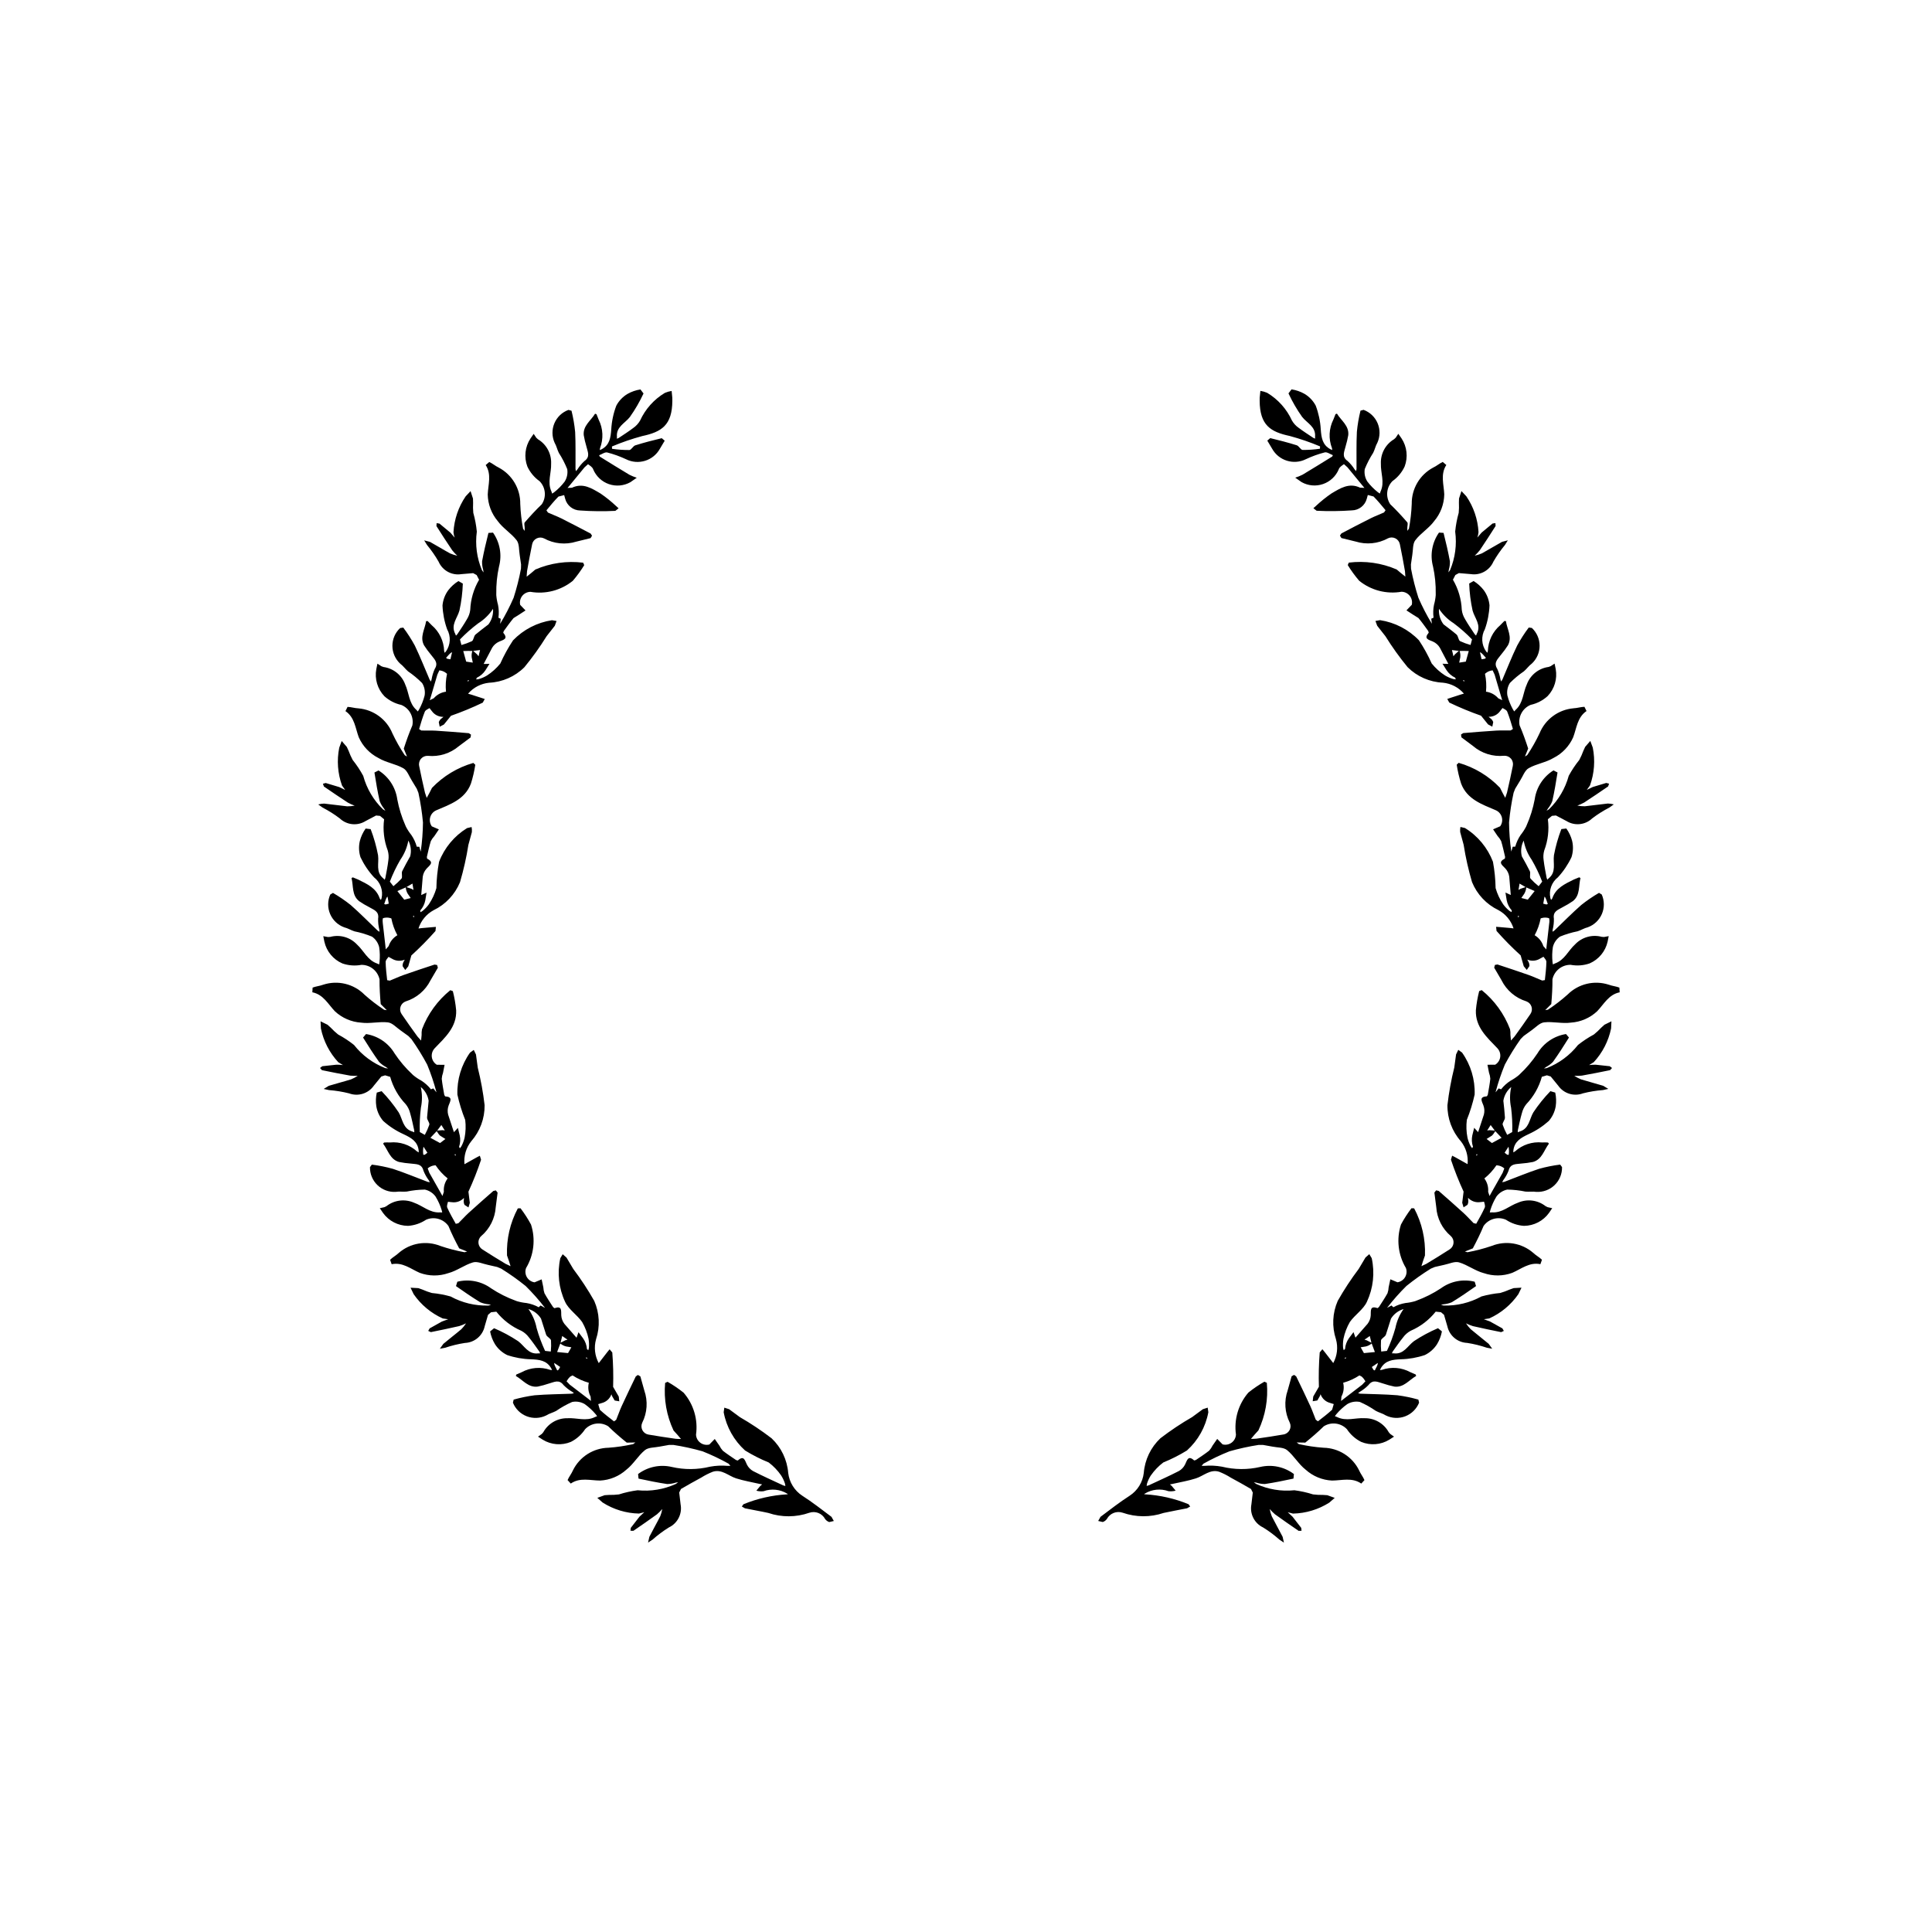
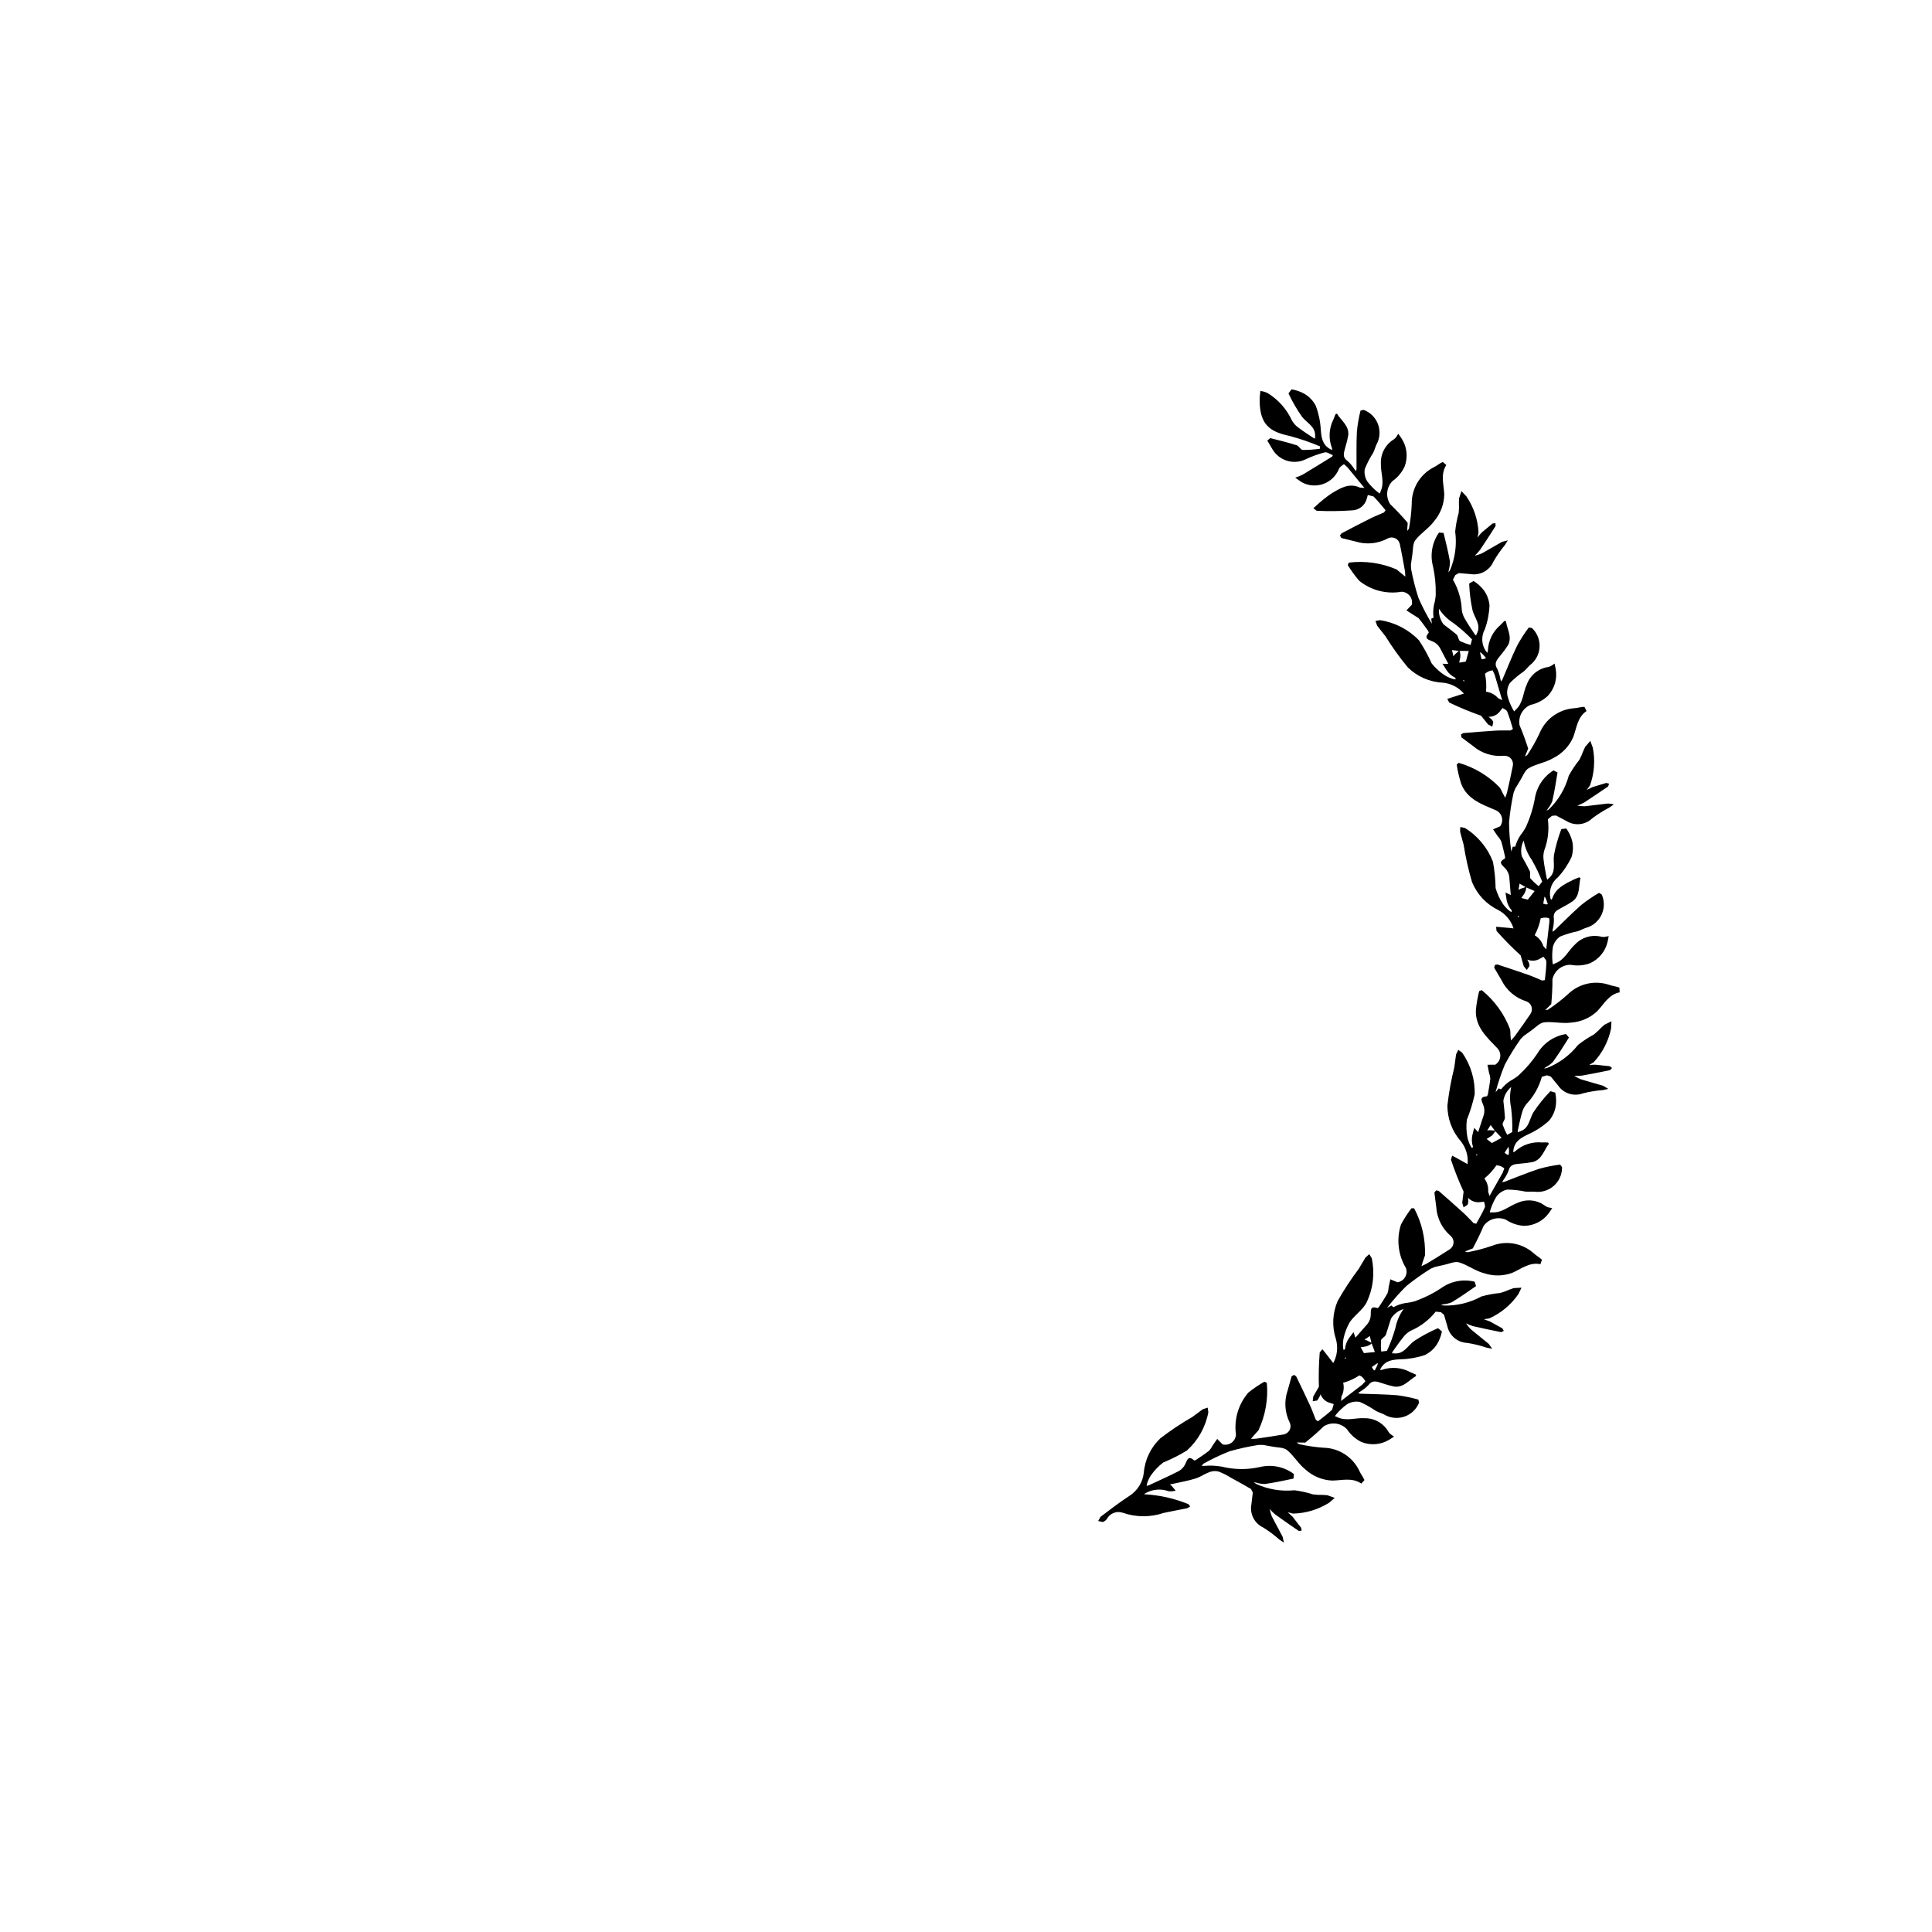
<svg xmlns="http://www.w3.org/2000/svg" fill="#000000" width="800px" height="800px" version="1.1" viewBox="144 144 512 512">
  <g>
    <path d="m449.01 534.98c0.906-1.305 2.016-2.457 3.281-3.414 2.172-0.883 4.266-1.945 6.262-3.172 2.949-2.664 4.945-6.227 5.672-10.137l-0.172-1.219-1.281 0.418-2.832 2.082c-2.926 1.688-5.738 3.562-8.418 5.617-2.559 2.414-4.129 5.691-4.41 9.199-0.289 2.465-1.66 4.676-3.742 6.031-2.672 1.715-5.176 3.684-7.719 5.586l-0.621 1.102 1.211 0.281h-0.004c0.449-0.148 0.84-0.438 1.109-0.824 0.805-1.492 2.57-2.188 4.18-1.641 3.512 1.227 7.332 1.246 10.859 0.051 2.055-0.457 4.141-0.805 6.203-1.23l0.824-0.473-0.438-0.605h-0.004c-3.664-1.508-7.551-2.391-11.508-2.621l-0.266-0.039 0.18-0.141c1.887-1.16 4.199-1.398 6.281-0.652 0.637 0.078 1.285 0.031 1.902-0.145l-1.051-1.258-0.477-0.387 0.668-0.129c2.082-0.477 4.207-0.82 6.234-1.477 2.043-0.656 3.769-2.5 6.156-1.754h-0.004c1.09 0.426 2.137 0.957 3.125 1.586 1.785 0.973 3.57 1.953 5.32 2.988l0.473 0.941-0.367 3.125v-0.004c-0.484 2.512 0.793 5.035 3.102 6.129 1.535 0.949 2.981 2.027 4.324 3.227l1.195 0.789-0.352-1.551c-0.93-1.832-1.957-3.609-2.879-5.441h0.004c-0.246-0.621-0.426-1.262-0.547-1.914 0.434 0.508 0.906 0.98 1.414 1.41 2.062 1.492 4.156 2.945 6.258 4.379l0.77-0.023-0.086-0.766-2.301-2.961-1.277-1.188 1.398 0.363c3.414-0.074 6.742-1.082 9.625-2.914l1.43-1.25-1.953-0.707-1.152-0.078c-0.883 0.02-1.766-0.027-2.641-0.137-1.609-0.512-3.262-0.879-4.938-1.098-3.477 0.355-6.988-0.23-10.168-1.688l-0.586-0.453 0.66 0.125h0.004c0.727 0.234 1.488 0.359 2.254 0.363 2.547-0.379 5.07-0.895 7.586-1.438l0.121-1.211v0.004c-2.551-1.918-5.82-2.606-8.93-1.879-3.344 0.766-6.82 0.742-10.152-0.074-1.531-0.281-3.098-0.352-4.648-0.215h-0.73l0.465-0.566c2.227-1.246 4.535-2.348 6.91-3.289 2.547-0.727 5.137-1.293 7.758-1.699l1.145 0.008 2.488 0.445c1.32 0.27 2.961 0.172 3.887 0.934 1.828 1.496 3.055 3.738 4.914 5.176 1.922 1.738 4.391 2.758 6.981 2.887 2.582-0.012 5.312-0.898 7.758 0.797l0.844-0.918c-0.379-0.895-1.027-1.672-1.41-2.562v-0.004c-1.766-3.613-5.41-5.938-9.434-6.012-2.203-0.16-4.387-0.48-6.539-0.965l-0.574-0.438 0.801 0.02 1.473 0.023c1.699-1.379 3.367-2.805 4.93-4.34v0.004c1.965-1.223 4.516-0.895 6.109 0.785 0.941 1.43 2.242 2.586 3.773 3.359 2.438 1.008 5.211 0.793 7.465-0.586l1.246-0.805-1.02-0.723-0.387-0.457-0.004-0.004c-1.277-2.312-3.723-3.734-6.363-3.699-2.445-0.168-4.938 0.898-7.344-0.324l-0.559-0.215 0.391-0.523c0.852-1.012 1.828-1.91 2.906-2.68 1-0.59 2.184-0.793 3.324-0.57 1.484 0.652 2.902 1.445 4.234 2.371 0.848 0.461 1.832 0.684 2.637 1.199 1.609 0.793 3.477 0.879 5.152 0.238 1.676-0.641 3.008-1.953 3.676-3.617l-0.195-0.816 0.004 0.004c-1.824-0.516-3.68-0.902-5.559-1.148-3.273-0.27-6.566-0.289-9.852-0.418l-0.566-0.125 0.453-0.367c0.84-0.492 1.613-1.094 2.293-1.789 1.211-1.625 2.531-0.77 3.856-0.422h0.004c0.98 0.336 1.984 0.609 3 0.82 2.496 0.32 3.906-1.758 5.781-2.812l-0.113-0.387-1.41-0.613c-2.324-1.266-5.074-1.492-7.57-0.617l-0.504 0.051 0.219-0.461c1.211-2.117 3.164-2.316 5.359-2.402h0.004c2.156-0.051 4.293-0.43 6.336-1.125 1.312-0.648 2.426-1.637 3.215-2.871 0.629-1.039 1.07-2.188 1.293-3.387l-1.039-0.848v-0.004c-2.215 0.945-4.34 2.086-6.348 3.414-1.715 1.262-2.703 3.582-5.371 3.254l-0.496-0.008 0.211-0.469c0.926-1.285 1.809-2.602 2.812-3.82l-0.004-0.004c0.527-0.703 1.203-1.281 1.98-1.695 2.586-1.117 4.859-2.856 6.609-5.059l1.395 0.152 0.805 0.684 0.879 3.016h0.004c0.531 2.504 2.691 4.328 5.25 4.434 1.777 0.273 3.527 0.703 5.231 1.285l1.41 0.258-0.93-1.293c-1.57-1.32-3.211-2.559-4.773-3.887v0.004c-0.465-0.477-0.883-0.996-1.25-1.555 0.598 0.297 1.215 0.547 1.852 0.746 2.481 0.57 4.973 1.09 7.473 1.59l0.707-0.324-0.379-0.668-3.277-1.828-1.641-0.602 1.43-0.211h0.004c3.109-1.402 5.781-3.629 7.719-6.438l0.828-1.715-2.074 0.117-1.082 0.387c-0.809 0.363-1.641 0.664-2.488 0.906-1.684 0.156-3.348 0.465-4.973 0.918-3.066 1.68-6.523 2.512-10.02 2.41l-0.715-0.188 0.656-0.141c0.762-0.066 1.512-0.25 2.219-0.543 2.195-1.344 4.32-2.801 6.426-4.285l-0.359-1.16h-0.004c-3.098-0.77-6.375-0.129-8.953 1.754-2.031 1.344-4.211 2.441-6.5 3.277l-0.316 0.121c-0.836 0.246-1.691 0.414-2.559 0.496-1.133 0.188-2.227 0.57-3.231 1.121l-0.488-0.469-1.141 0.617 0.031-0.066c1.562-2.019 3.258-3.93 5.074-5.723 2.062-1.664 4.227-3.199 6.477-4.594l1.055-0.438 2.465-0.562c1.32-0.266 2.793-0.996 3.945-0.656 2.266 0.664 4.269 2.246 6.543 2.848v-0.004c2.453 0.848 5.121 0.824 7.559-0.07 2.375-1.02 4.543-2.898 7.457-2.293l0.418-1.176c-0.695-0.676-1.598-1.141-2.297-1.812h-0.004c-3.039-2.637-7.297-3.352-11.027-1.852-2.094 0.715-4.231 1.273-6.406 1.668l-0.691-0.18 0.742-0.297 1.359-0.547c1.027-1.93 2.004-3.898 2.844-5.918v-0.004c1.332-1.891 3.812-2.586 5.934-1.66 1.426 0.949 3.078 1.508 4.785 1.621 2.641-0.023 5.109-1.309 6.644-3.453l0.832-1.23-1.219-0.27-0.535-0.266c-2.078-1.629-4.887-1.984-7.305-0.922-2.316 0.801-4.199 2.754-6.891 2.566l-0.594 0.02 0.152-0.633c0.391-1.266 0.938-2.477 1.629-3.602 0.695-0.934 1.703-1.582 2.84-1.824 1.621 0.023 3.234 0.199 4.82 0.531 0.961 0.094 1.953-0.082 2.894 0.078l0.004-0.004c1.789 0.102 3.543-0.547 4.836-1.793 1.293-1.242 2.008-2.973 1.973-4.766l-0.496-0.676 0.004 0.004c-1.879 0.234-3.738 0.609-5.562 1.113-3.125 1.027-6.156 2.297-9.23 3.457l-0.578 0.102 0.273-0.516c0.586-0.777 1.062-1.629 1.418-2.535 0.48-1.965 2.031-1.695 3.387-1.895 1.035-0.074 2.066-0.215 3.082-0.418 2.426-0.68 2.91-3.144 4.227-4.848l-0.254-0.309h-0.004c-0.512-0.035-1.027-0.039-1.539-0.012-2.633-0.262-5.254 0.609-7.207 2.387l-0.441 0.242 0.023-0.512c0.285-2.418 2.016-3.367 4-4.305h-0.004c1.965-0.887 3.781-2.07 5.391-3.508 0.957-1.105 1.59-2.453 1.836-3.894 0.176-1.207 0.133-2.438-0.129-3.629l-1.281-0.375c-1.672 1.73-3.184 3.613-4.519 5.617-1.086 1.828-1.09 4.352-3.676 5.09l-0.457 0.188 0.016-0.512c0.352-1.543 0.648-3.102 1.098-4.613v0.004c0.211-0.855 0.605-1.652 1.16-2.336 1.945-2.039 3.359-4.523 4.109-7.238l1.344-0.402 1.008 0.312 1.988 2.434c1.469 2.098 4.168 2.934 6.562 2.031 1.746-0.441 3.523-0.73 5.32-0.867l1.398-0.309-1.363-0.824c-1.961-0.605-3.953-1.102-5.914-1.715-0.613-0.254-1.199-0.57-1.754-0.941 0.664 0.043 1.332 0.031 1.996-0.035 2.508-0.441 5.008-0.938 7.5-1.453l0.52-0.57-0.605-0.469-3.727-0.402c-0.582-0.008-1.164 0.023-1.742 0.094l1.223-0.758c2.32-2.508 3.91-5.602 4.598-8.945l0.094-1.895-1.863 0.914-0.848 0.777c-0.602 0.645-1.246 1.246-1.934 1.801-1.488 0.801-2.898 1.73-4.219 2.781-2.168 2.746-5.027 4.863-8.285 6.133l-0.734 0.102 0.551-0.387v-0.004c0.676-0.355 1.293-0.816 1.832-1.363 1.496-2.094 2.887-4.266 4.242-6.449l-0.785-0.926c-3.148 0.5-5.918 2.371-7.555 5.109-1.348 2.031-2.926 3.894-4.707 5.555l-0.246 0.234h0.004c-0.672 0.555-1.398 1.043-2.164 1.457-0.969 0.613-1.824 1.391-2.535 2.293l-0.637-0.242-0.805 1.02v-0.078c0.652-2.469 1.469-4.891 2.441-7.254 1.25-2.336 2.641-4.59 4.172-6.75l0.801-0.816 2.051-1.48c1.109-0.762 2.184-2.004 3.375-2.144 2.344-0.273 4.809 0.402 7.137 0.066 2.586-0.172 5.035-1.238 6.926-3.008 1.789-1.863 3.051-4.441 5.969-5.019l-0.078-1.25c-0.906-0.352-1.914-0.426-2.82-0.77h-0.004c-3.828-1.242-8.027-0.238-10.883 2.598-1.641 1.473-3.394 2.82-5.238 4.031l-0.707 0.105 0.562-0.559 1.043-1.039c0.191-2.18 0.324-4.371 0.309-6.559v-0.004c0.488-2.262 2.504-3.867 4.816-3.84 1.684 0.316 3.418 0.188 5.039-0.375 2.422-1.051 4.191-3.199 4.769-5.773l0.285-1.453-1.227 0.227-0.598-0.039c-2.551-0.688-5.273 0.082-7.09 2.004-1.82 1.641-2.789 4.176-5.34 5.051l-0.539 0.25-0.102-0.641c-0.133-1.32-0.102-2.648 0.098-3.957 0.27-1.129 0.945-2.117 1.902-2.781 1.5-0.613 3.055-1.082 4.644-1.398 0.918-0.285 1.766-0.84 2.695-1.059 1.688-0.605 3.047-1.891 3.75-3.539 0.703-1.648 0.688-3.519-0.043-5.156l-0.719-0.43c-1.637 0.953-3.203 2.019-4.684 3.199-2.469 2.16-4.773 4.516-7.152 6.789l-0.488 0.316 0.051-0.582c0.234-0.945 0.34-1.918 0.312-2.891-0.324-2 1.211-2.352 2.383-3.066h-0.004c0.926-0.473 1.816-1.004 2.672-1.59 1.969-1.574 1.453-4.031 2-6.109l-0.355-0.184-1.426 0.59c-2.34 1.168-4.777 2.227-5.703 5.012l-0.309 0.395-0.184-0.484c-0.449-2.07 0.332-4.219 2-5.523 1.461-1.586 2.672-3.383 3.594-5.332 0.449-1.391 0.508-2.879 0.172-4.305-0.305-1.18-0.828-2.293-1.535-3.289l-1.324 0.152c-0.863 2.25-1.523 4.57-1.965 6.938-0.285 2.106 0.695 4.434-1.398 6.121l-0.352 0.355-0.188-0.477c-0.277-1.559-0.613-3.109-0.789-4.676-0.141-0.871-0.086-1.758 0.16-2.606 0.996-2.633 1.324-5.473 0.957-8.266l1.082-0.895 1.051-0.102 2.777 1.465v-0.004c2.168 1.363 4.984 1.078 6.84-0.688 1.434-1.09 2.961-2.051 4.562-2.875l1.164-0.832c-0.512-0.141-1.043-0.219-1.574-0.23-2.043 0.203-4.07 0.527-6.113 0.73-0.664 0.004-1.328-0.059-1.98-0.184 0.629-0.223 1.238-0.492 1.82-0.812 2.137-1.387 4.242-2.82 6.34-4.266l0.254-0.727-0.746-0.195-3.594 1.082-1.566 0.766 0.844-1.176c1.156-3.215 1.414-6.68 0.742-10.031l-0.656-1.777-1.359 1.57-0.477 1.043c-0.301 0.832-0.664 1.641-1.078 2.422-1.059 1.316-1.996 2.723-2.801 4.207-0.922 3.375-2.731 6.441-5.238 8.879l-0.633 0.383 0.355-0.574v0.004c0.484-0.598 0.875-1.262 1.156-1.977 0.562-2.512 0.992-5.055 1.391-7.598l-1.082-0.547c-2.711 1.691-4.527 4.496-4.965 7.66-0.449 2.394-1.176 4.727-2.164 6.953l-0.133 0.305c-0.402 0.77-0.879 1.504-1.426 2.184-0.648 0.945-1.137 1.992-1.438 3.102l-0.676 0.023-0.352 1.254-0.031-0.07c-0.363-2.527-0.559-5.074-0.582-7.629 0.234-2.637 0.637-5.258 1.203-7.848l0.414-1.066 1.309-2.16c0.73-1.137 1.227-2.699 2.269-3.293 2.051-1.168 4.586-1.504 6.594-2.719l0.008-0.004c2.312-1.168 4.148-3.102 5.199-5.473 0.918-2.418 1.074-5.277 3.535-6.953l-0.555-1.121c-0.969 0.031-1.93 0.355-2.898 0.391v0.004c-4.008 0.352-7.481 2.914-9 6.637-0.938 1.996-2.027 3.922-3.254 5.758l-0.613 0.375 0.301-0.738 0.555-1.367c-0.676-2.082-1.41-4.152-2.277-6.16v0.004c-0.434-2.273 0.793-4.539 2.934-5.418 1.672-0.367 3.223-1.168 4.492-2.32 1.82-1.906 2.617-4.57 2.148-7.168l-0.301-1.449-1.043 0.688-0.562 0.203h-0.004c-2.617 0.359-4.824 2.133-5.742 4.609-1.035 2.215-0.938 4.938-2.945 6.734l-0.402 0.441-0.352-0.559c-0.637-1.16-1.129-2.394-1.457-3.676-0.188-1.148 0.051-2.324 0.668-3.305 1.141-1.152 2.391-2.188 3.727-3.102 0.734-0.621 1.297-1.461 2.07-2.027v0.004c1.316-1.219 2.07-2.93 2.074-4.723 0.008-1.793-0.738-3.508-2.047-4.734l-0.828-0.109c-1.137 1.516-2.16 3.109-3.066 4.773-1.43 2.953-2.633 6.019-3.93 9.039l-0.328 0.488-0.18-0.555v-0.004c-0.152-0.965-0.434-1.898-0.84-2.785-1.078-1.715 0.195-2.641 0.992-3.754h0.004c0.664-0.793 1.281-1.629 1.84-2.504 1.195-2.215-0.238-4.277-0.547-6.406l-0.402-0.031-1.082 1.098h0.004c-2.019 1.711-3.215 4.195-3.297 6.84l-0.129 0.488-0.355-0.371v-0.004c-1.223-1.734-1.344-4.012-0.312-5.867 0.727-2.027 1.141-4.156 1.227-6.312-0.129-1.457-0.656-2.852-1.52-4.031-0.746-0.965-1.66-1.789-2.699-2.43l-1.164 0.664c0.082 2.41 0.383 4.805 0.898 7.156 0.559 2.051 2.371 3.809 1.102 6.184l-0.184 0.461-0.359-0.367c-0.863-1.324-1.777-2.621-2.555-3.996l0.004-0.004c-0.469-0.746-0.766-1.586-0.871-2.461-0.113-2.812-0.918-5.555-2.344-7.984l0.648-1.246 0.926-0.504 3.129 0.266v-0.004c2.523 0.406 5.004-0.953 6.023-3.301 0.895-1.562 1.922-3.043 3.074-4.426l0.75-1.219-1.539 0.402c-1.797 0.988-3.543 2.074-5.34 3.059v-0.004c-0.609 0.266-1.246 0.469-1.895 0.605 0.488-0.449 0.945-0.934 1.359-1.457 1.426-2.109 2.805-4.25 4.172-6.402l-0.051-0.77-0.762 0.113-2.887 2.398-1.141 1.316c0.16-0.457 0.27-0.93 0.316-1.414-0.188-3.406-1.309-6.699-3.231-9.52l-1.297-1.383-0.641 1.977-0.031 1.148 0.004-0.004c0.043 0.883 0.027 1.766-0.055 2.644-0.457 1.625-0.77 3.285-0.934 4.965 0.469 3.469 0 6.996-1.355 10.219l-0.434 0.598 0.102-0.668v0.004c0.215-0.734 0.312-1.5 0.293-2.262-0.465-2.531-1.059-5.039-1.688-7.535l-1.211-0.078 0.004-0.004c-1.836 2.613-2.414 5.902-1.586 8.984 0.523 2.379 0.766 4.809 0.719 7.242v0.344c-0.066 0.867-0.219 1.727-0.457 2.562-0.23 1.125-0.27 2.277-0.117 3.414l-0.613 0.285 0.164 1.293-0.055-0.051c-1.32-2.184-2.492-4.453-3.512-6.797-0.809-2.519-1.461-5.09-1.953-7.691l-0.031-1.145 0.363-2.5c0.227-1.328 0.074-2.965 0.805-3.918 1.434-1.875 3.633-3.176 5.012-5.082 1.672-1.98 2.613-4.481 2.656-7.07-0.102-2.582-1.07-5.281 0.543-7.781l-0.945-0.812c-0.879 0.402-1.637 1.082-2.519 1.492h-0.004c-3.551 1.887-5.75 5.602-5.695 9.625-0.086 2.203-0.332 4.398-0.742 6.566l-0.418 0.586-0.008-0.801c0-0.504 0.223-1.188-0.023-1.473-1.434-1.652-2.918-3.273-4.5-4.781-1.289-1.926-1.043-4.488 0.582-6.133 1.398-0.988 2.516-2.328 3.234-3.883 0.93-2.469 0.621-5.238-0.832-7.441l-0.848-1.215-0.691 1.039-0.441 0.402c-2.269 1.355-3.609 3.848-3.488 6.484-0.086 2.445 1.062 4.91-0.082 7.352l-0.203 0.562-0.535-0.371c-1.039-0.82-1.973-1.77-2.773-2.82-0.625-0.98-0.863-2.156-0.68-3.305 0.605-1.504 1.355-2.945 2.234-4.305 0.434-0.859 0.625-1.852 1.109-2.676v0.004c0.738-1.637 0.762-3.504 0.066-5.156-0.695-1.656-2.047-2.941-3.731-3.559l-0.805 0.219h-0.004c-0.457 1.84-0.777 3.707-0.957 5.59-0.164 3.281-0.074 6.57-0.094 9.859l-0.109 0.574-0.383-0.441h-0.004c-0.516-0.828-1.145-1.578-1.863-2.238-1.66-1.156-0.848-2.508-0.547-3.844 0.301-0.992 0.543-2 0.719-3.023 0.238-2.508-1.887-3.848-3-5.688l-0.379 0.129-0.566 1.434h-0.004c-1.188 2.363-1.32 5.117-0.367 7.586l0.07 0.496-0.469-0.203c-2.152-1.137-2.418-3.086-2.578-5.277-0.121-2.152-0.574-4.273-1.336-6.293-0.688-1.289-1.715-2.371-2.973-3.117-1.062-0.602-2.227-1.004-3.434-1.188l-0.812 1.066c1.016 2.184 2.227 4.273 3.621 6.238 1.316 1.668 3.668 2.582 3.426 5.262l0.012 0.492-0.473-0.203c-1.309-0.883-2.66-1.723-3.914-2.684v0.004c-0.723-0.504-1.32-1.164-1.758-1.926-1.398-3.055-3.688-5.609-6.566-7.336-0.574-0.246-1.176-0.418-1.793-0.512l-0.18 1.777-0.012 0.844c0.043 6.5 2.894 8.25 7.969 9.332 2.738 0.738 5.426 1.66 8.039 2.762l-0.027 0.617c-1.516 0.223-3.047 0.332-4.582 0.324-0.543-0.027-0.98-1.055-1.586-1.242-2.305-0.727-4.656-1.324-7.008-1.895l-0.781 0.664 1.281 2.148c1.77 3.176 5.727 4.391 8.977 2.762 1.594-0.75 3.258-1.348 4.965-1.789 0.621-0.152 1.43 0.469 2.152 0.734l-0.168 0.359c-2.609 1.613-5.215 3.238-7.852 4.812l-0.004 0.004c-0.629 0.312-1.277 0.578-1.949 0.789l1.684 1.176c1.738 0.98 3.812 1.164 5.695 0.512 1.887-0.652 3.402-2.078 4.164-3.922 0.172-0.551 0.844-0.98 1.371-1.348l0.93 0.836 3.75 4.566 0.742 0.883-1.164-0.059c-2.922-1.387-5.281 0.188-7.578 1.543-1.457 0.996-2.832 2.106-4.117 3.312l-0.668 0.594 0.863 0.676c3.113 0.152 6.231 0.121 9.34-0.102 1.867-0.027 3.488-1.301 3.957-3.113l0.266-0.965 1.516 0.391c1.133 1.145 2.156 2.402 3.184 3.644l-0.398 0.59c-1.156 0.535-2.367 0.965-3.508 1.535-2.621 1.309-5.211 2.664-7.797 4.031l-0.383 0.57 0.387 0.648 3.773 0.926v-0.004c2.844 0.891 5.93 0.586 8.543-0.84 0.625-0.312 1.359-0.316 1.984-0.004 0.625 0.309 1.07 0.895 1.199 1.582 0.504 2.359 0.918 4.742 1.348 7.117l0.105 1.445-1.152-0.918-1.164-0.984v0.004c-3.988-1.719-8.363-2.344-12.672-1.812l-0.281 0.656v-0.004c0.898 1.461 1.91 2.848 3.023 4.148 3.144 2.547 7.238 3.613 11.227 2.922 0.852 0.012 1.652 0.41 2.184 1.082 0.527 0.668 0.723 1.543 0.535 2.375l-0.34 0.355-1.074 1.121 1.801 1.172 1.379 0.855c0.922 1.098 1.746 2.281 2.594 3.441l0.133 0.441c-1.395 1.645-0.055 1.852 1.109 2.359 0.758 0.336 1.391 0.895 1.82 1.602l2.269 4.316c-0.516 0.008-1.035-0.031-1.551-0.043l1.09 1.738-0.004-0.004c0.574 0.852 1.363 1.535 2.289 1.973l0.145 0.438-0.621-0.078c-0.785-0.223-1.539-0.547-2.242-0.969-1.332-0.859-2.519-1.93-3.516-3.164-0.957-2.137-2.086-4.191-3.379-6.144-2.758-2.863-6.387-4.742-10.316-5.34l-1.215 0.215 0.461 1.262 2.172 2.766v-0.004c1.785 2.867 3.754 5.613 5.894 8.223 2.496 2.481 5.824 3.945 9.34 4.109 2.164 0.211 4.164 1.25 5.582 2.898-1.195 0.32-2.379 0.773-3.566 1.125l-0.848 0.289 0.531 0.961v-0.004c2.738 1.312 5.547 2.477 8.418 3.481l1.867 2.316 1.121 0.586 0.242-1.215c-0.164-0.441-0.465-0.824-0.859-1.082l-0.371-0.312c1.219 0.031 2.371-0.547 3.078-1.543l0.617-0.785c0.457 0.262 1.074 0.527 1.242 0.953 0.598 1.496 1.047 3.051 1.512 4.598l-0.594 0.387c-1.277 0.043-2.559-0.035-3.828 0.043-2.922 0.18-5.836 0.422-8.75 0.664l-0.582 0.375 0.102 0.746 3.113 2.324v0.004c2.269 1.93 5.231 2.852 8.195 2.559 0.699-0.043 1.375 0.238 1.832 0.77 0.453 0.527 0.633 1.242 0.484 1.926-0.457 2.371-1.008 4.727-1.539 7.078l-0.465 1.371-0.699-1.297-0.688-1.359c-3-3.141-6.785-5.422-10.961-6.617l-0.516 0.492c0.258 1.695 0.648 3.367 1.168 5.004 1.586 4.199 5.543 5.504 9.195 7.07 0.781 0.344 1.367 1.023 1.59 1.848 0.227 0.824 0.066 1.707-0.434 2.398l-0.453 0.195-1.426 0.613 1.199 1.785 0.004-0.004c0.371 0.398 0.684 0.844 0.93 1.328 0.418 1.371 0.715 2.781 1.047 4.18l-0.051 0.461c-1.926 0.969-0.77 1.684 0.102 2.606 0.566 0.605 0.93 1.367 1.051 2.184l0.402 4.863-1.406-0.648 0.324 2.027c0.195 1.008 0.656 1.941 1.34 2.707l-0.039 0.457-0.543-0.312-0.004-0.004c-0.637-0.508-1.207-1.105-1.688-1.766-0.891-1.316-1.562-2.762-2-4.289-0.043-2.34-0.277-4.676-0.703-6.981-1.426-3.715-4.031-6.856-7.418-8.941l-1.199-0.277h-0.004c-0.082 0.441-0.105 0.895-0.066 1.34l0.922 3.391v0.004c0.523 3.336 1.266 6.633 2.219 9.875 1.332 3.254 3.824 5.902 6.996 7.426 1.91 1.035 3.348 2.773 4.008 4.844-1.227-0.172-2.488-0.215-3.723-0.355l-0.902-0.066 0.117 1.09v0.004c2.008 2.273 4.141 4.438 6.391 6.477l0.82 2.879 0.805 0.977 0.699-1.023c0.023-0.473-0.105-0.941-0.371-1.332l-0.191-0.383c1.113 0.473 2.387 0.371 3.41-0.273l0.875-0.48c0.32 0.418 0.785 0.906 0.773 1.359-0.031 1.613-0.227 3.219-0.402 4.824l-0.699 0.121c-1.191-0.461-2.34-1.031-3.543-1.453-2.758-0.973-5.543-1.887-8.316-2.805l-0.676 0.121-0.195 0.727 1.961 3.356-0.004 0.008c1.34 2.66 3.703 4.668 6.551 5.555 0.66 0.23 1.172 0.758 1.383 1.422s0.098 1.391-0.305 1.961c-1.344 2.004-2.769 3.957-4.176 5.918l-0.965 1.082-0.141-1.465h-0.004c0.027-0.512-0.004-1.02-0.098-1.52-1.543-4.062-4.133-7.641-7.512-10.371l-0.668 0.254c-0.422 1.66-0.719 3.352-0.875 5.059-0.18 4.484 2.957 7.231 5.707 10.098h-0.004c0.586 0.621 0.859 1.473 0.746 2.32-0.113 0.848-0.605 1.594-1.336 2.039h-0.492l-1.551 0.008 0.41 2.117h0.004c0.188 0.508 0.301 1.043 0.34 1.582-0.148 1.43-0.426 2.84-0.668 4.258l-0.227 0.402c-2.152 0.141-1.367 1.25-0.926 2.438v0.004c0.285 0.773 0.324 1.617 0.117 2.418l-1.523 4.637-1.047-1.148-0.492 1.992h-0.004c-0.211 1-0.152 2.043 0.176 3.012l-0.215 0.41-0.375-0.504c-0.387-0.719-0.68-1.488-0.863-2.285-0.309-1.555-0.367-3.152-0.172-4.731 0.871-2.172 1.566-4.414 2.07-6.703 0.137-3.977-1.035-7.887-3.34-11.129l-0.996-0.723-0.586 1.211-0.477 3.481c-0.82 3.277-1.426 6.602-1.812 9.957-0.047 3.516 1.219 6.926 3.543 9.566 1.367 1.719 2.012 3.898 1.797 6.082l-3.285-1.836-0.809-0.41-0.32 1.051c0.961 2.883 2.082 5.711 3.356 8.473l-0.367 2.957 0.359 1.211 1.043-0.672h-0.004c0.207-0.43 0.27-0.91 0.18-1.375l-0.031-0.488v0.004c0.824 0.895 2.043 1.324 3.246 1.141l0.996-0.102c0.129 0.504 0.367 1.137 0.18 1.555-0.66 1.469-1.465 2.875-2.254 4.281l-0.695-0.156c-0.914-0.887-1.754-1.863-2.695-2.719-2.16-1.973-4.363-3.898-6.562-5.824l-0.672-0.152-0.465 0.59 0.496 3.856c0.191 2.973 1.586 5.742 3.859 7.668 0.516 0.473 0.781 1.156 0.715 1.852-0.062 0.695-0.449 1.32-1.043 1.688-2.019 1.32-4.094 2.562-6.156 3.82l-1.309 0.617 0.441-1.402 0.504-1.438-0.004-0.004c0.168-4.34-0.82-8.645-2.867-12.477l-0.715-0.027h0.004c-1.039 1.363-1.969 2.805-2.781 4.316-1.246 3.852-0.77 8.051 1.309 11.523 0.297 0.801 0.215 1.691-0.219 2.426-0.434 0.738-1.18 1.234-2.023 1.359l-0.453-0.195-1.43-0.598-0.449 2.106c-0.023 0.543-0.129 1.082-0.305 1.594-0.691 1.254-1.5 2.449-2.277 3.66l-0.363 0.285c-2.039-0.707-1.746 0.617-1.801 1.883-0.043 0.824-0.336 1.617-0.84 2.273l-3.211 3.668-0.516-1.465-1.23 1.641v0.004c-0.59 0.836-0.941 1.82-1.016 2.844l-0.359 0.293-0.152-0.605c-0.074-0.816-0.039-1.637 0.102-2.441 0.324-1.555 0.895-3.047 1.688-4.422 1.336-1.914 3.59-3.32 4.523-5.367 1.68-3.606 2.125-7.664 1.27-11.547l-0.641-1.062-1.008 0.883-1.797 3.023c-2.031 2.695-3.891 5.523-5.555 8.461-1.414 3.219-1.582 6.852-0.473 10.188 0.59 2.117 0.332 4.375-0.719 6.301l-2.309-2.973-0.574-0.688-0.707 0.844h0.004c-0.242 3.031-0.312 6.07-0.219 9.105l-1.496 2.578-0.141 1.258 1.223-0.207 0.691-1.195 0.16-0.461c0.41 1.148 1.363 2.016 2.547 2.316l0.953 0.297-0.438 1.504c-1.184 1.094-2.473 2.074-3.75 3.062l-0.574-0.418c-0.496-1.176-0.887-2.398-1.422-3.559-1.219-2.66-2.492-5.293-3.769-7.926l-0.555-0.402-0.656 0.367-1.047 3.742c-0.984 2.812-0.781 5.902 0.559 8.562 0.293 0.633 0.266 1.367-0.062 1.98-0.332 0.613-0.93 1.039-1.617 1.145-2.379 0.43-4.769 0.762-7.16 1.109-0.48 0.043-0.965 0.062-1.449 0.055l0.957-1.121 1.023-1.129-0.004 0.004c1.852-3.934 2.621-8.285 2.231-12.609l-0.648-0.301h0.004c-1.488 0.848-2.91 1.816-4.246 2.887-2.648 3.059-3.848 7.113-3.293 11.121-0.039 0.855-0.461 1.645-1.148 2.148-0.688 0.508-1.566 0.676-2.391 0.461l-0.34-0.34-1.086-1.109-1.23 1.762c-0.238 0.492-0.543 0.945-0.906 1.348-1.129 0.887-2.336 1.668-3.527 2.481l-0.445 0.117c-1.598-1.449-1.848-0.113-2.394 1.031v0.004c-0.359 0.742-0.938 1.359-1.656 1.766-2.621 1.344-5.312 2.543-7.981 3.789l-0.57 0.168 0.102-0.617h-0.004c0.246-0.781 0.594-1.523 1.039-2.211zm88.777-216.66-0.297 0.262-0.852 0.129-0.434-1.859c0.578 0.188 1.059 0.973 1.582 1.465zm-7.086 1.285 0.285-1.375c0.074-0.578 0.012-1.168-0.176-1.723h0.012c0.801-0.02 1.605-0.012 2.414 0.023l-0.781 2.809zm-1.672-2.34-0.25-1 1.824 0.234-1.055 0.938-0.371 0.492zm0.219-8.086v-0.008c1.73 1.297 3.356 2.727 4.856 4.277l-0.395 1.48c-0.941-0.262-1.859-0.602-2.746-1.008-0.492-0.238-0.492-1.352-0.973-1.766-1.102-0.941-2.273-1.801-3.426-2.684l-0.004 0.004c-0.895-1.184-1.328-2.656-1.215-4.137 1.012 1.543 2.344 2.848 3.902 3.832zm2.477 15.062 0.293 0.043 0.008 0.117-0.031 0.262-0.148-0.172zm9.328 4.816v-0.008c-0.832-0.957-1.984-1.578-3.246-1.742 0.152-1.582 0.062-3.176-0.27-4.731l0.246-0.215c0.512-0.406 1.133-0.652 1.785-0.707l0.527 1.133 1.672 5.668 0.336 1.102zm13.133 54.512-0.375 0.129-0.832-0.215 0.328-1.879c0.453 0.391 0.586 1.301 0.879 1.961zm-5.898-4.481-1.336 0.453-0.539 0.305 0.121-0.668 0.16-1.02zm-0.328 1.75v-0.008c0.293-0.508 0.473-1.074 0.516-1.656h0.008l2.215 0.961-1.812 2.281-1.715-0.441zm-0.168-14.074v-0.008c0.332 1.816 1.047 3.539 2.102 5.055 1.09 1.867 2.023 3.816 2.801 5.832l-0.938 1.211v-0.004c-0.762-0.605-1.477-1.273-2.137-1.992-0.359-0.41 0.074-1.438-0.207-2.008-0.664-1.332-1.383-2.637-2.117-3.93-0.348-1.402-0.172-2.883 0.496-4.16zm-1.246 20.043-0.039 0.109-0.133 0.238-0.07-0.223-0.016-0.285zm7.231 8.797-0.773-0.879v-0.004c-0.391-1.207-1.211-2.231-2.305-2.875 0.754-1.395 1.293-2.898 1.594-4.457l0.309-0.102h0.004c0.629-0.172 1.297-0.156 1.918 0.047 0.102 0.41 0.117 0.836 0.047 1.25l-0.676 5.871zm-9.957 54.441-0.398-0.035-0.684-0.523 1.035-1.605v0.004c0.148 0.711 0.164 1.438 0.047 2.152zm0.672-17.977c-0.406 1.801-0.418 3.672-0.039 5.477 0.273 2.144 0.375 4.305 0.305 6.461l-1.336 0.746v0.004c-0.469-0.859-0.863-1.754-1.188-2.672-0.172-0.516 0.629-1.293 0.59-1.926-0.094-1.484-0.246-2.965-0.418-4.445v-0.004c0.227-1.426 0.969-2.723 2.086-3.641zm-4.356 11.543-1.41-0.102-0.609 0.074 0.371-0.566 0.547-0.875zm-0.984 1.48c0.473-0.227 0.766-0.84 1.117-1.328l0.008 0.012 1.66 1.75-2.562 1.391-1.41-1.078zm-3.629 4.945-0.078 0.086-0.215 0.168 0.023-0.227 0.102-0.27zm1.848 6.262c1.234-0.988 2.309-2.164 3.191-3.477l0.348 0.027-0.004-0.004c0.652 0.09 1.258 0.363 1.75 0.797l-0.445 1.168-2.91 5.141-0.555 1.008-0.367-1.109h-0.004c0.113-1.266-0.246-2.531-1.004-3.551zm-32.781 44.75 1.379-0.227c0.566-0.141 1.094-0.41 1.543-0.785v0.012l0.848 2.258-2.902 0.281zm3.746 6.144-0.359-0.176-0.426-0.746 1.578-1.078c0.035 0.602-0.523 1.332-0.797 2.004zm7.633-16.281h-0.004c-1.074 1.5-1.812 3.215-2.168 5.023-0.586 2.082-1.336 4.109-2.246 6.066l-1.523 0.168h0.004c-0.094-0.969-0.113-1.945-0.051-2.922 0.043-0.543 1.086-0.945 1.297-1.543l1.352-4.258c0.762-1.223 1.949-2.125 3.336-2.531zm-9.801 7.731 0.84-0.586 0.438 1.785-1.254-0.645-0.59-0.172zm-5.734 5.231 0.195-0.207 0.062 0.289-0.102 0.047-0.262 0.07zm3.828 4.621 0.289 0.152c0.543 0.191 0.953 0.879 1.301 1.41l-0.859 0.906-4.688 3.602-0.906 0.711 0.094-1.164c0.598-1.125 0.762-2.426 0.461-3.66 1.531-0.43 2.984-1.09 4.312-1.957z" />
-     <path d="m240.55 407.55c-2.856-2.836-7.055-3.84-10.883-2.598-0.906 0.344-1.914 0.422-2.82 0.77l-0.074 1.246c2.922 0.578 4.18 3.156 5.969 5.019v0.004c1.895 1.773 4.34 2.84 6.93 3.016 2.328 0.336 4.793-0.34 7.137-0.066 1.191 0.141 2.262 1.383 3.375 2.144l2.051 1.48 0.801 0.816c1.531 2.16 2.922 4.414 4.172 6.75 0.973 2.359 1.789 4.785 2.441 7.254v0.074l-0.812-1.02-0.633 0.242c-0.711-0.902-1.566-1.68-2.535-2.293-0.766-0.414-1.492-0.902-2.164-1.457l-0.246-0.234h0.004c-1.781-1.66-3.359-3.523-4.707-5.555-1.637-2.738-4.406-4.609-7.555-5.109l-0.785 0.926c1.359 2.188 2.746 4.359 4.242 6.449 0.535 0.547 1.152 1.008 1.828 1.363l0.551 0.387-0.734-0.102 0.004 0.004c-3.258-1.27-6.121-3.387-8.285-6.133-1.32-1.051-2.734-1.984-4.219-2.781-0.691-0.555-1.34-1.156-1.945-1.801l-0.848-0.777-1.859-0.914 0.094 1.895v0.004c0.688 3.344 2.281 6.438 4.602 8.941l1.234 0.75v0.004c-0.578-0.074-1.16-0.105-1.738-0.098l-3.727 0.402-0.605 0.469 0.504 0.578c2.492 0.516 4.992 1.008 7.5 1.453 0.664 0.066 1.328 0.082 1.992 0.039-0.551 0.371-1.137 0.684-1.754 0.941-1.957 0.613-3.953 1.109-5.914 1.715l-1.359 0.828 1.398 0.309h0.004c1.797 0.133 3.578 0.422 5.324 0.863 2.394 0.898 5.094 0.062 6.559-2.031l1.988-2.434 1.008-0.312 1.344 0.402c0.754 2.711 2.164 5.199 4.109 7.238 0.555 0.68 0.953 1.477 1.164 2.332 0.449 1.512 0.746 3.074 1.098 4.613l0.012 0.512-0.457-0.188c-2.586-0.738-2.59-3.262-3.676-5.09-1.336-2.008-2.848-3.887-4.519-5.621l-1.285 0.375c-0.262 1.191-0.305 2.422-0.125 3.629 0.242 1.441 0.879 2.789 1.836 3.894 1.605 1.438 3.426 2.621 5.391 3.508 1.988 0.938 3.715 1.887 4 4.305l0.023 0.512-0.441-0.242h-0.004c-1.953-1.781-4.574-2.648-7.207-2.387-0.512-0.027-1.027-0.023-1.539 0.012l-0.254 0.309c1.316 1.703 1.801 4.168 4.227 4.848h-0.004c1.016 0.203 2.047 0.344 3.082 0.418 1.355 0.203 2.906-0.07 3.387 1.895 0.355 0.906 0.832 1.762 1.414 2.539l0.273 0.516-0.578-0.102c-3.074-1.16-6.113-2.43-9.23-3.457l0.004 0.004c-1.824-0.508-3.684-0.883-5.562-1.117l-0.496 0.668c-0.035 1.793 0.684 3.519 1.977 4.766 1.293 1.242 3.043 1.891 4.836 1.789 0.941-0.16 1.938 0.02 2.894-0.078v0.004c1.586-0.332 3.203-0.508 4.824-0.531 1.137 0.242 2.144 0.891 2.836 1.824 0.691 1.125 1.238 2.336 1.629 3.602l0.152 0.633-0.594-0.016c-2.691 0.188-4.574-1.766-6.891-2.566h0.004c-2.422-1.062-5.231-0.711-7.309 0.922l-0.535 0.266-1.219 0.27 0.832 1.227c1.531 2.148 4.004 3.43 6.641 3.453 1.711-0.113 3.359-0.672 4.785-1.621 2.121-0.922 4.602-0.23 5.934 1.664 0.836 2.019 1.812 3.988 2.844 5.918l1.367 0.551 0.742 0.297-0.695 0.18c-2.172-0.395-4.309-0.953-6.398-1.664-3.734-1.5-7.992-0.785-11.031 1.852-0.699 0.672-1.602 1.137-2.297 1.812l0.418 1.176c2.91-0.605 5.082 1.273 7.457 2.293 2.438 0.895 5.106 0.918 7.559 0.07 2.273-0.598 4.277-2.184 6.543-2.848 1.152-0.336 2.621 0.391 3.945 0.656l2.465 0.562 1.059 0.438h-0.004c2.254 1.395 4.414 2.93 6.477 4.594 1.816 1.793 3.516 3.703 5.078 5.723l0.027 0.07-1.148-0.621-0.488 0.469h0.004c-1.008-0.555-2.106-0.934-3.238-1.121-0.867-0.082-1.727-0.25-2.562-0.496l-0.316-0.121c-2.285-0.832-4.469-1.934-6.5-3.277-2.574-1.883-5.856-2.523-8.953-1.754l-0.359 1.16c2.106 1.48 4.231 2.941 6.426 4.285 0.707 0.293 1.453 0.477 2.215 0.543l0.656 0.141-0.707 0.188c-3.496 0.102-6.957-0.73-10.023-2.41-1.625-0.453-3.285-0.762-4.965-0.918-0.852-0.242-1.68-0.543-2.488-0.906l-1.082-0.383-2.074-0.113 0.828 1.715c1.938 2.809 4.609 5.035 7.723 6.438l1.426 0.203-1.641 0.594-3.277 1.828-0.375 0.668 0.699 0.324c2.496-0.504 4.992-1.02 7.473-1.59v0.004c0.637-0.195 1.258-0.445 1.855-0.742-0.363 0.555-0.781 1.074-1.246 1.551-1.562 1.328-3.207 2.562-4.773 3.887l-0.926 1.293 1.402-0.258c1.707-0.578 3.461-1.008 5.242-1.277 2.555-0.105 4.715-1.93 5.246-4.434l0.879-3.016 0.805-0.684 1.395-0.152h0.004c1.754 2.203 4.023 3.941 6.609 5.059 0.777 0.414 1.453 0.992 1.98 1.695 1.008 1.219 1.887 2.539 2.812 3.82l0.215 0.465-0.496 0.008c-2.672 0.332-3.66-1.992-5.371-3.254v0.004c-2.012-1.328-4.133-2.469-6.348-3.414l-1.055 0.848c0.227 1.199 0.664 2.348 1.297 3.391 0.789 1.23 1.898 2.219 3.211 2.867 2.043 0.695 4.176 1.074 6.332 1.125 2.199 0.09 4.156 0.289 5.359 2.402l0.219 0.461-0.496-0.051c-2.496-0.875-5.246-0.648-7.566 0.617l-1.41 0.613-0.121 0.383c1.875 1.055 3.285 3.133 5.781 2.812v0.004c1.02-0.211 2.023-0.484 3.004-0.82 1.328-0.344 2.648-1.199 3.856 0.422h0.004c0.68 0.695 1.453 1.297 2.293 1.785l0.453 0.367-0.57 0.129c-3.285 0.129-6.578 0.148-9.848 0.418-1.875 0.246-3.734 0.629-5.555 1.145l-0.195 0.816c0.672 1.664 2.004 2.973 3.68 3.613 1.676 0.641 3.543 0.555 5.152-0.238 0.805-0.516 1.789-0.738 2.637-1.199 1.332-0.922 2.746-1.715 4.231-2.367 1.141-0.227 2.324-0.023 3.324 0.566 1.078 0.77 2.055 1.672 2.906 2.684l0.387 0.523-0.555 0.215c-2.402 1.223-4.902 0.156-7.344 0.324-2.641-0.035-5.086 1.387-6.363 3.699l-0.387 0.457-1.016 0.723 1.242 0.805h-0.004c2.254 1.379 5.027 1.598 7.469 0.586 1.527-0.77 2.828-1.93 3.773-3.359 1.59-1.68 4.144-2.008 6.109-0.785 1.562 1.531 3.223 2.961 4.93 4.34l1.473-0.023 0.801-0.02-0.574 0.438c-2.156 0.48-4.34 0.805-6.539 0.961-4.023 0.078-7.668 2.398-9.434 6.012-0.383 0.895-1.031 1.672-1.41 2.562l0.844 0.918c2.445-1.691 5.176-0.805 7.758-0.797v0.004c2.59-0.129 5.055-1.148 6.981-2.887 1.859-1.438 3.086-3.68 4.914-5.176 0.93-0.762 2.566-0.664 3.887-0.934l2.488-0.445 1.145-0.008c2.621 0.406 5.211 0.973 7.758 1.699 2.375 0.941 4.684 2.043 6.91 3.289l0.465 0.566h-0.734c-1.555-0.137-3.117-0.066-4.652 0.215-3.332 0.816-6.809 0.844-10.152 0.074-3.106-0.727-6.379-0.039-8.93 1.879l0.121 1.211c2.519 0.543 5.039 1.059 7.586 1.438 0.766-0.008 1.527-0.133 2.254-0.367l0.66-0.125-0.586 0.453h0.004c-3.18 1.457-6.691 2.043-10.168 1.688-1.676 0.219-3.328 0.586-4.938 1.098-0.879 0.109-1.758 0.156-2.641 0.137l-1.145 0.07-1.957 0.707 1.43 1.25c2.883 1.832 6.211 2.84 9.625 2.914l1.398-0.363-1.277 1.188-2.301 2.961-0.086 0.766 0.77 0.023c2.106-1.434 4.195-2.887 6.258-4.379 0.508-0.43 0.977-0.902 1.41-1.41-0.117 0.652-0.301 1.293-0.543 1.914-0.922 1.832-1.953 3.609-2.879 5.441l-0.352 1.551 1.195-0.789c1.344-1.199 2.793-2.277 4.324-3.227 2.312-1.094 3.586-3.617 3.102-6.129l-0.367-3.125 0.473-0.941c1.754-1.035 3.539-2.016 5.32-2.988v0.004c0.988-0.629 2.035-1.16 3.125-1.586 2.387-0.746 4.113 1.094 6.156 1.754 2.023 0.652 4.152 0.996 6.234 1.477l0.668 0.129-0.477 0.398-1.055 1.262h0.004c0.617 0.176 1.262 0.227 1.898 0.148 2.086-0.75 4.394-0.508 6.285 0.648l0.176 0.141-0.27 0.039c-3.953 0.23-7.84 1.117-11.504 2.621l-0.438 0.605 0.824 0.473c2.062 0.43 4.144 0.773 6.203 1.23h-0.004c3.527 1.195 7.348 1.176 10.863-0.047 1.605-0.547 3.371 0.145 4.176 1.637 0.27 0.387 0.66 0.676 1.109 0.824l1.211-0.281-0.621-1.102c-2.543-1.902-5.051-3.879-7.719-5.586h-0.004c-2.082-1.355-3.449-3.566-3.742-6.031-0.281-3.508-1.852-6.785-4.41-9.199-2.68-2.055-5.492-3.93-8.418-5.617l-2.828-2.086-1.277-0.418-0.172 1.219c0.727 3.91 2.723 7.473 5.672 10.137 1.996 1.227 4.09 2.289 6.262 3.172 1.266 0.957 2.371 2.109 3.277 3.414 0.445 0.688 0.797 1.434 1.043 2.215l0.102 0.617-0.574-0.168c-2.668-1.25-5.363-2.449-7.984-3.793-0.719-0.406-1.301-1.023-1.66-1.77-0.547-1.145-0.797-2.481-2.394-1.031l-0.445-0.117c-1.188-0.812-2.394-1.594-3.527-2.481v-0.004c-0.363-0.402-0.668-0.855-0.906-1.344l-1.23-1.762-1.086 1.109-0.336 0.352c-0.828 0.215-1.707 0.047-2.394-0.461-0.688-0.504-1.109-1.293-1.148-2.148 0.559-4.008-0.641-8.062-3.289-11.121-1.34-1.07-2.762-2.039-4.25-2.887l-0.648 0.301c-0.387 4.328 0.383 8.676 2.231 12.609l1.023 1.129 0.953 1.121v-0.004c-0.484 0.008-0.965-0.012-1.445-0.055-2.391-0.352-4.781-0.684-7.16-1.109-0.688-0.105-1.285-0.531-1.617-1.145-0.328-0.613-0.352-1.348-0.062-1.98 1.34-2.66 1.543-5.75 0.559-8.562l-1.047-3.742-0.656-0.379-0.559 0.402c-1.273 2.633-2.547 5.269-3.766 7.926-0.531 1.156-0.922 2.383-1.422 3.559l-0.574 0.418c-1.277-0.988-2.566-1.965-3.746-3.062l-0.441-1.504 0.957-0.297-0.004 0.004c1.184-0.301 2.137-1.172 2.547-2.32l0.16 0.461 0.699 1.191 1.223 0.207-0.141-1.25-1.496-2.578c0.094-3.039 0.02-6.078-0.219-9.109l-0.707-0.844-0.574 0.688-2.305 2.973c-1.051-1.926-1.309-4.184-0.723-6.301 1.109-3.336 0.941-6.969-0.473-10.188-1.664-2.938-3.519-5.766-5.555-8.461l-1.797-3.023-1.008-0.883-0.637 1.055 0.004 0.004c-0.859 3.883-0.414 7.941 1.266 11.547 0.934 2.047 3.188 3.445 4.523 5.367v-0.004c0.793 1.375 1.363 2.867 1.688 4.422 0.141 0.809 0.172 1.629 0.098 2.441l-0.152 0.605-0.359-0.289c-0.074-1.023-0.426-2.004-1.016-2.844l-1.23-1.641-0.516 1.465-3.211-3.668v-0.004c-0.504-0.652-0.797-1.445-0.84-2.273-0.055-1.27 0.234-2.594-1.801-1.883l-0.363-0.285c-0.777-1.211-1.582-2.402-2.277-3.66-0.18-0.512-0.281-1.047-0.309-1.59l-0.445-2.106-1.43 0.598-0.453 0.188c-0.844-0.125-1.59-0.621-2.023-1.355-0.438-0.734-0.516-1.629-0.223-2.43 2.082-3.473 2.559-7.672 1.312-11.523-0.812-1.508-1.742-2.953-2.781-4.316l-0.715 0.027c-2.047 3.832-3.035 8.137-2.867 12.477l0.504 1.438 0.441 1.402-1.309-0.617c-2.062-1.258-4.133-2.496-6.156-3.82v0.004c-0.594-0.367-0.98-0.992-1.047-1.688-0.062-0.695 0.203-1.379 0.719-1.848 2.273-1.93 3.664-4.695 3.859-7.672l0.496-3.848-0.465-0.594-0.668 0.152c-2.203 1.926-4.402 3.856-6.562 5.824-0.941 0.859-1.777 1.832-2.695 2.719l-0.691 0.164c-0.789-1.41-1.598-2.812-2.254-4.281-0.188-0.418 0.051-1.047 0.18-1.555l0.996 0.102-0.004-0.004c1.207 0.184 2.426-0.242 3.25-1.137l-0.031 0.488v-0.004c-0.09 0.465-0.027 0.945 0.18 1.371l1.043 0.672 0.359-1.211-0.371-2.957c1.273-2.758 2.391-5.586 3.352-8.469l-0.324-1.055-0.797 0.41-3.285 1.836h0.004c-0.215-2.184 0.43-4.363 1.793-6.082 2.324-2.641 3.59-6.047 3.547-9.562-0.387-3.356-0.996-6.68-1.816-9.957l-0.473-3.481-0.586-1.211-0.996 0.723c-2.301 3.242-3.477 7.152-3.34 11.129 0.504 2.285 1.199 4.527 2.07 6.703 0.195 1.578 0.137 3.172-0.168 4.731-0.188 0.797-0.477 1.566-0.867 2.285l-0.375 0.504-0.215-0.402c0.328-0.973 0.387-2.012 0.176-3.016l-0.492-1.992-1.051 1.137-1.527-4.637c-0.207-0.797-0.164-1.641 0.117-2.418 0.441-1.191 1.227-2.297-0.926-2.438l-0.223-0.402c-0.242-1.418-0.52-2.832-0.668-4.258 0.035-0.543 0.152-1.074 0.34-1.586l0.41-2.117-1.551-0.008h-0.492v0.004c-0.73-0.445-1.219-1.195-1.336-2.039-0.113-0.848 0.16-1.699 0.746-2.324 2.75-2.867 5.887-5.613 5.707-10.098l-0.004 0.004c-0.156-1.707-0.453-3.398-0.875-5.059l-0.668-0.254v-0.004c-3.379 2.731-5.969 6.312-7.508 10.371-0.098 0.5-0.129 1.012-0.102 1.52l-0.141 1.465-0.965-1.082c-1.41-1.961-2.832-3.914-4.176-5.918h-0.004c-0.402-0.57-0.516-1.297-0.305-1.961 0.211-0.664 0.723-1.191 1.383-1.422 2.848-0.887 5.211-2.894 6.551-5.559l1.961-3.356-0.199-0.723-0.676-0.121c-2.781 0.914-5.559 1.832-8.316 2.805-1.203 0.426-2.352 0.996-3.543 1.453l-0.699-0.121c-0.18-1.605-0.371-3.211-0.402-4.824-0.016-0.457 0.449-0.941 0.77-1.359l0.875 0.48v-0.004c1.023 0.645 2.297 0.746 3.41 0.273l-0.195 0.383c-0.262 0.395-0.391 0.859-0.367 1.332l0.699 1.023 0.805-0.977 0.816-2.879c2.25-2.039 4.383-4.203 6.391-6.477l0.117-1.09-0.895 0.066c-1.234 0.141-2.496 0.184-3.723 0.355v-0.004c0.66-2.07 2.098-3.809 4.008-4.844 3.172-1.523 5.664-4.172 6.996-7.426 0.953-3.242 1.695-6.539 2.219-9.875l0.922-3.391v-0.004c0.039-0.445 0.016-0.898-0.066-1.34l-1.199 0.277h-0.004c-3.391 2.086-6 5.227-7.426 8.941-0.426 2.305-0.664 4.637-0.707 6.981-0.438 1.527-1.113 2.973-2.004 4.289-0.48 0.66-1.047 1.254-1.688 1.766l-0.539 0.316-0.039-0.461c0.684-0.766 1.145-1.699 1.336-2.707l0.328-2.023-1.41 0.648 0.402-4.859c0.117-0.816 0.484-1.578 1.051-2.184 0.871-0.926 2.027-1.637 0.102-2.606l-0.059-0.465c0.332-1.398 0.625-2.809 1.047-4.18 0.246-0.484 0.559-0.93 0.934-1.328l1.199-1.785-1.426-0.613-0.441-0.191c-0.5-0.691-0.66-1.574-0.434-2.398 0.223-0.824 0.809-1.5 1.59-1.844 3.648-1.566 7.609-2.871 9.195-7.07 0.52-1.637 0.91-3.309 1.164-5.004l-0.516-0.492h0.004c-4.176 1.195-7.961 3.477-10.965 6.617l-0.688 1.355-0.707 1.293-0.461-1.367c-0.531-2.356-1.082-4.707-1.539-7.078l0.004-0.004c-0.152-0.68 0.031-1.395 0.484-1.922 0.457-0.531 1.133-0.816 1.832-0.77 2.965 0.293 5.922-0.629 8.195-2.559l3.113-2.324 0.102-0.746-0.574-0.375c-2.914-0.242-5.832-0.484-8.75-0.664-1.273-0.078-2.555 0-3.828-0.043l-0.594-0.387c0.461-1.547 0.906-3.102 1.512-4.598 0.172-0.426 0.785-0.691 1.242-0.953l0.617 0.785v-0.004c0.703 0.992 1.859 1.57 3.078 1.539l-0.371 0.316h-0.004c-0.395 0.258-0.695 0.641-0.859 1.082l0.242 1.215 1.121-0.586 1.867-2.316c2.871-1.004 5.68-2.164 8.422-3.481l0.531-0.961-0.855-0.285c-1.191-0.352-2.371-0.805-3.566-1.125 1.418-1.652 3.418-2.691 5.582-2.906 3.516-0.164 6.844-1.629 9.34-4.106 2.144-2.609 4.113-5.359 5.894-8.227l2.172-2.766 0.461-1.262-1.215-0.207c-3.934 0.602-7.559 2.477-10.32 5.34-1.293 1.953-2.422 4.012-3.379 6.148-0.996 1.234-2.184 2.301-3.516 3.164-0.703 0.422-1.457 0.75-2.246 0.969l-0.621 0.078 0.148-0.441c0.926-0.438 1.719-1.121 2.289-1.969l1.09-1.738c-0.516 0.012-1.039 0.051-1.551 0.043l2.269-4.316h-0.004c0.43-0.703 1.066-1.258 1.82-1.594 1.164-0.512 2.508-0.715 1.109-2.359l0.133-0.441c0.852-1.156 1.672-2.34 2.594-3.441l1.375-0.859 1.801-1.172-1.074-1.121-0.336-0.359c-0.188-0.832 0.008-1.703 0.539-2.375 0.527-0.672 1.328-1.066 2.184-1.078 3.988 0.691 8.078-0.375 11.223-2.922 1.117-1.305 2.125-2.691 3.023-4.148l-0.281-0.656c-4.312-0.531-8.684 0.094-12.672 1.812l-1.16 0.984-1.148 0.918 0.102-1.445c0.43-2.379 0.844-4.758 1.348-7.117 0.125-0.688 0.57-1.27 1.195-1.582 0.625-0.309 1.359-0.309 1.984 0.004 2.613 1.43 5.699 1.73 8.543 0.844l3.773-0.926 0.387-0.648-0.383-0.57c-2.59-1.359-5.18-2.719-7.797-4.031-1.133-0.559-2.34-0.992-3.504-1.527l-0.402-0.59c1.027-1.242 2.051-2.5 3.184-3.644l1.516-0.391 0.266 0.965c0.473 1.809 2.09 3.082 3.961 3.113 3.106 0.219 6.223 0.25 9.336 0.098l0.863-0.676-0.664-0.598c-1.281-1.207-2.66-2.316-4.113-3.312-2.305-1.352-4.66-2.93-7.578-1.543l-1.176 0.055 0.742-0.883 3.75-4.566 0.93-0.836c0.523 0.367 1.195 0.797 1.371 1.348 0.766 1.844 2.277 3.273 4.164 3.926 1.883 0.652 3.957 0.465 5.699-0.512l1.684-1.176h-0.004c-0.668-0.211-1.316-0.477-1.945-0.793-2.637-1.574-5.238-3.195-7.852-4.812l-0.168-0.359c0.723-0.266 1.531-0.887 2.152-0.734 1.707 0.441 3.367 1.039 4.965 1.785 3.246 1.633 7.207 0.418 8.977-2.758l1.281-2.148-0.785-0.664c-2.352 0.57-4.699 1.164-7.008 1.895-0.605 0.191-1.043 1.219-1.586 1.242-1.531 0.004-3.062-0.102-4.578-0.324l-0.023-0.617c2.613-1.102 5.297-2.023 8.035-2.762 5.074-1.082 7.926-2.836 7.969-9.332l-0.012-0.844-0.176-1.777c-0.617 0.094-1.223 0.266-1.797 0.512-2.879 1.727-5.168 4.285-6.566 7.34-0.438 0.762-1.039 1.422-1.762 1.926-1.25 0.961-2.598 1.801-3.91 2.684l-0.473 0.203 0.012-0.492c-0.242-2.68 2.117-3.594 3.426-5.262v-0.004c1.395-1.965 2.606-4.055 3.621-6.238l-0.812-1.07c-1.207 0.184-2.371 0.586-3.434 1.188-1.254 0.746-2.285 1.824-2.969 3.117-0.766 2.016-1.215 4.137-1.336 6.289-0.16 2.191-0.426 4.144-2.578 5.277l-0.469 0.203 0.07-0.496h-0.004c0.957-2.465 0.824-5.223-0.363-7.582l-0.57-1.43-0.379-0.129c-1.113 1.84-3.238 3.18-3 5.688v-0.004c0.176 1.023 0.414 2.031 0.715 3.023 0.301 1.336 1.109 2.688-0.547 3.844-0.719 0.66-1.344 1.41-1.859 2.234l-0.383 0.441-0.109-0.574c-0.023-3.285 0.07-6.578-0.094-9.859l-0.004 0.004c-0.184-1.887-0.504-3.754-0.961-5.59l-0.805-0.219c-1.688 0.613-3.039 1.902-3.734 3.555-0.695 1.652-0.672 3.523 0.066 5.156 0.488 0.82 0.684 1.812 1.113 2.676 0.879 1.359 1.625 2.805 2.227 4.309 0.188 1.145-0.055 2.32-0.676 3.301-0.801 1.055-1.734 2.004-2.777 2.82l-0.535 0.371-0.195-0.566c-1.145-2.441 0-4.902-0.086-7.352v0.004c0.121-2.641-1.219-5.133-3.488-6.488l-0.441-0.402-0.691-1.035-0.844 1.215c-1.453 2.203-1.762 4.969-0.832 7.441 0.719 1.555 1.836 2.891 3.234 3.883 1.625 1.645 1.867 4.207 0.582 6.129-1.582 1.512-3.066 3.129-4.5 4.781-0.246 0.281-0.023 0.973-0.023 1.473l-0.008 0.801-0.422-0.582c-0.41-2.168-0.66-4.363-0.746-6.57 0.055-4.019-2.144-7.738-5.695-9.625-0.879-0.414-1.637-1.086-2.519-1.492l-0.945 0.812c1.613 2.496 0.641 5.199 0.543 7.781l-0.004 0.004c0.047 2.59 0.984 5.09 2.656 7.07 1.375 1.906 3.574 3.207 5.012 5.082 0.73 0.957 0.578 2.59 0.805 3.918l0.363 2.5-0.027 1.145-0.004-0.004c-0.488 2.606-1.141 5.172-1.953 7.695-1.02 2.34-2.191 4.609-3.512 6.797l-0.055 0.051 0.164-1.293-0.609-0.285c0.152-1.137 0.113-2.289-0.113-3.414-0.238-0.84-0.391-1.699-0.461-2.566v-0.344c-0.043-2.434 0.195-4.863 0.723-7.238 0.828-3.082 0.246-6.375-1.59-8.988l-1.211 0.078c-0.625 2.496-1.223 5.004-1.688 7.535l0.004 0.004c-0.02 0.766 0.078 1.527 0.293 2.266l0.102 0.668-0.434-0.598v-0.004c-1.355-3.227-1.824-6.754-1.355-10.219-0.164-1.68-0.477-3.344-0.934-4.969-0.082-0.875-0.098-1.758-0.051-2.641l-0.031-1.148-0.641-1.973-1.301 1.383c-1.922 2.82-3.039 6.113-3.231 9.52 0.051 0.484 0.156 0.957 0.32 1.414l-1.141-1.316-2.887-2.398-0.758-0.113-0.047 0.77c1.363 2.148 2.746 4.289 4.172 6.402h-0.004c0.414 0.52 0.867 1.008 1.359 1.457-0.648-0.141-1.285-0.344-1.895-0.605-1.801-0.98-3.543-2.07-5.34-3.059l-1.539-0.402 0.75 1.219c1.148 1.387 2.18 2.867 3.074 4.43 1.02 2.344 3.496 3.703 6.023 3.301l3.129-0.266 0.926 0.504 0.648 1.246c-1.426 2.43-2.231 5.172-2.344 7.988-0.105 0.875-0.402 1.715-0.871 2.461-0.777 1.375-1.691 2.672-2.555 3.996l-0.359 0.367-0.184-0.461c-1.27-2.375 0.543-4.133 1.102-6.184h0.004c0.516-2.352 0.816-4.746 0.898-7.152l-1.168-0.664c-1.039 0.641-1.953 1.465-2.695 2.434-0.867 1.18-1.391 2.574-1.523 4.031 0.086 2.152 0.5 4.281 1.227 6.312 1.031 1.855 0.91 4.133-0.309 5.867l-0.355 0.371-0.129-0.488c-0.082-2.641-1.281-5.125-3.297-6.836l-1.078-1.102-0.402 0.035c-0.309 2.129-1.742 4.191-0.547 6.406 0.562 0.871 1.176 1.707 1.844 2.504 0.801 1.109 2.074 2.039 0.992 3.754v-0.004c-0.402 0.887-0.684 1.824-0.84 2.785l-0.18 0.555-0.328-0.484c-1.305-3.016-2.504-6.082-3.93-9.039-0.902-1.664-1.926-3.258-3.062-4.769l-0.832 0.113c-1.312 1.223-2.055 2.938-2.051 4.731 0.008 1.793 0.758 3.504 2.078 4.723 0.77 0.566 1.336 1.402 2.07 2.027h-0.004c1.34 0.91 2.59 1.949 3.731 3.098 0.617 0.984 0.855 2.16 0.664 3.305-0.328 1.281-0.816 2.516-1.453 3.676l-0.352 0.551-0.402-0.441c-2.008-1.801-1.914-4.516-2.949-6.734h0.004c-0.922-2.477-3.129-4.25-5.746-4.609l-0.562-0.203-1.043-0.684-0.301 1.449c-0.477 2.598 0.316 5.262 2.137 7.176 1.27 1.152 2.816 1.949 4.492 2.316 2.141 0.883 3.367 3.144 2.93 5.418-0.867 2.008-1.602 4.078-2.277 6.16l0.555 1.367 0.301 0.738-0.609-0.375v-0.004c-1.227-1.836-2.312-3.758-3.254-5.754-1.516-3.727-4.992-6.289-9-6.641-0.965-0.035-1.926-0.363-2.894-0.395l-0.555 1.121c2.461 1.672 2.621 4.535 3.535 6.953v-0.004c1.051 2.371 2.891 4.305 5.203 5.477 2.016 1.219 4.543 1.559 6.598 2.719 1.043 0.594 1.543 2.156 2.269 3.293l1.309 2.16 0.418 1.062 0.004 0.004c0.562 2.59 0.965 5.211 1.203 7.848-0.023 2.555-0.219 5.102-0.582 7.629l-0.027 0.07-0.352-1.254-0.676-0.023h-0.004c-0.301-1.109-0.789-2.156-1.438-3.102-0.547-0.68-1.023-1.41-1.426-2.184l-0.133-0.312h-0.004c-0.988-2.227-1.715-4.559-2.164-6.953-0.438-3.164-2.258-5.969-4.965-7.656l-1.086 0.547c0.398 2.543 0.828 5.086 1.391 7.598v-0.004c0.281 0.715 0.668 1.379 1.152 1.973l0.355 0.574-0.633-0.375c-2.508-2.438-4.316-5.504-5.238-8.879-0.805-1.484-1.738-2.894-2.793-4.211-0.418-0.781-0.777-1.59-1.082-2.422l-0.477-1.039-1.355-1.57-0.652 1.781c-0.672 3.352-0.414 6.816 0.742 10.031l0.84 1.172-1.566-0.766-3.594-1.082-0.742 0.195 0.254 0.727c2.098 1.445 4.203 2.879 6.34 4.266h-0.004c0.586 0.32 1.195 0.59 1.824 0.812-0.652 0.121-1.316 0.184-1.98 0.18-2.039-0.203-4.07-0.52-6.113-0.727-0.531 0.012-1.059 0.09-1.57 0.23l1.168 0.832h-0.004c1.598 0.824 3.125 1.785 4.555 2.875 1.855 1.762 4.668 2.047 6.836 0.688l2.777-1.465 1.047 0.102 1.082 0.895c-0.363 2.793-0.035 5.633 0.961 8.27 0.246 0.848 0.305 1.738 0.164 2.609-0.18 1.57-0.512 3.125-0.793 4.676l-0.184 0.473-0.352-0.352c-2.094-1.688-1.109-4.016-1.398-6.121h0.004c-0.445-2.367-1.105-4.691-1.965-6.941l-1.332-0.152c-0.707 0.996-1.227 2.109-1.535 3.289-0.336 1.426-0.277 2.914 0.172 4.305 0.922 1.949 2.133 3.746 3.594 5.332 1.672 1.305 2.449 3.453 2 5.523l-0.18 0.48-0.309-0.395c-0.926-2.785-3.363-3.844-5.707-5.012l-1.422-0.59-0.355 0.184c0.547 2.078 0.031 4.535 2 6.109l-0.004 0.004c0.859 0.586 1.75 1.117 2.676 1.59 1.168 0.715 2.703 1.066 2.379 3.066-0.027 0.973 0.078 1.945 0.312 2.891l0.051 0.582-0.492-0.32c-2.375-2.269-4.676-4.625-7.148-6.785-1.48-1.18-3.047-2.246-4.684-3.199l-0.719 0.43c-0.73 1.641-0.742 3.508-0.039 5.156 0.703 1.652 2.066 2.934 3.754 3.539 0.93 0.219 1.777 0.773 2.695 1.059 1.59 0.316 3.144 0.785 4.644 1.398 0.953 0.66 1.629 1.652 1.902 2.781 0.199 1.309 0.23 2.637 0.094 3.953l-0.102 0.641-0.543-0.25c-2.551-0.875-3.527-3.41-5.34-5.051-1.812-1.922-4.535-2.691-7.086-2l-0.602 0.035-1.227-0.227 0.285 1.453c0.574 2.574 2.348 4.723 4.769 5.773 1.617 0.562 3.356 0.691 5.039 0.375 2.312-0.023 4.324 1.582 4.812 3.844-0.016 2.188 0.117 4.379 0.309 6.559l1.047 1.043 0.566 0.562-0.707-0.105 0.004-0.004c-1.848-1.211-3.602-2.559-5.25-4.035zm53.988 95.031-2.898-0.281 0.844-2.25v-0.012c0.449 0.375 0.98 0.645 1.547 0.785l1.383 0.227zm-8.328-6.648h-0.004c-0.352-1.812-1.094-3.523-2.168-5.027 1.387 0.41 2.574 1.312 3.336 2.539l1.352 4.258c0.211 0.598 1.25 1 1.297 1.543v-0.004c0.062 0.977 0.043 1.953-0.051 2.926l-1.523-0.168h0.004c-0.91-1.957-1.66-3.984-2.246-6.062zm5.461 11.258c-0.277-0.664-0.836-1.398-0.801-2l1.578 1.07-0.426 0.746zm8.379 3.254h-0.004c-0.297 1.234-0.133 2.531 0.465 3.652l0.094 1.164-0.906-0.711-4.691-3.59-0.863-0.902c0.348-0.535 0.754-1.223 1.301-1.41l0.289-0.152c1.328 0.867 2.785 1.523 4.312 1.953zm-0.48-6.574 0.109 0.203-0.262-0.07-0.102-0.047 0.062-0.289zm-5.738-5.231 0.566 0.379-0.59 0.172-1.254 0.645 0.438-1.781zm-32.32-55.629 0.371 0.566-0.609-0.074-1.41 0.102 1.102-1.473zm-3.918-7.305-0.418 4.445c-0.039 0.637 0.762 1.41 0.59 1.926l0.004 0.004c-0.324 0.918-0.723 1.812-1.188 2.672l-1.336-0.746v-0.004c-0.074-2.156 0.027-4.316 0.301-6.461 0.379-1.809 0.367-3.676-0.035-5.477 1.113 0.918 1.855 2.211 2.082 3.641zm-1.41 14.332v-0.004c-0.117-0.715-0.102-1.441 0.047-2.152l1.035 1.605-0.684 0.523zm5.441 9.812-0.371 1.105-0.559-1.008-2.91-5.141-0.441-1.168h-0.004c0.492-0.43 1.102-0.707 1.75-0.793l0.352-0.027c0.879 1.312 1.953 2.488 3.188 3.477-0.758 1.02-1.117 2.285-1.004 3.551zm3.125-9.785 0.023 0.227-0.215-0.172-0.082-0.086 0.172-0.242zm-2.719-4.223-1.41 1.078-2.559-1.391 1.66-1.75 0.008-0.012c0.352 0.488 0.645 1.102 1.117 1.328zm4.734-129.31c0.805-0.031 1.613-0.043 2.414-0.023h0.012l-0.004-0.004c-0.188 0.555-0.25 1.145-0.176 1.723l0.285 1.371-1.754-0.262zm4.059 1.395-0.371-0.492-1.055-0.938 1.824-0.234-0.25 1zm-2.664 6.57-0.156 0.164-0.027-0.266v-0.117l0.293-0.043zm2.598-15.316-0.004-0.008c1.559-0.98 2.891-2.289 3.906-3.828 0.109 1.484-0.328 2.957-1.227 4.137-1.152 0.883-2.316 1.742-3.426 2.684-0.48 0.414-0.484 1.527-0.973 1.766h-0.004c-0.887 0.406-1.805 0.742-2.746 1.008l-0.391-1.48c1.5-1.555 3.125-2.992 4.856-4.289zm-6.957 7.68-0.434 1.859-0.859-0.141-0.297-0.266c0.527-0.492 1.004-1.277 1.582-1.461zm-5.57 11.594 1.672-5.668 0.527-1.133c0.652 0.055 1.273 0.301 1.789 0.707l0.246 0.215-0.004 0.004c-0.328 1.551-0.422 3.144-0.27 4.727-1.258 0.164-2.414 0.785-3.246 1.746l-1.055 0.504zm-4.926 49.699 0.16 1.02 0.121 0.672-0.535-0.301-1.336-0.453zm-1.785 1.023h0.008v0.004c0.043 0.582 0.223 1.148 0.516 1.656l0.797 1.152-1.715 0.441-1.812-2.281zm2.176 7.75-0.066 0.215-0.133-0.23-0.039-0.109 0.254-0.156zm-0.984-16.008c-0.734 1.297-1.453 2.598-2.117 3.93-0.281 0.566 0.148 1.594-0.207 2.008h-0.004c-0.656 0.719-1.371 1.387-2.133 1.996l-0.938-1.211v0.004c0.773-2.016 1.711-3.969 2.797-5.832 1.055-1.516 1.773-3.242 2.106-5.055 0.668 1.277 0.844 2.762 0.492 4.164zm-6.012 10.68 0.328 1.879-0.836 0.215-0.375-0.129c0.289-0.66 0.422-1.57 0.879-1.965zm-1.266 6.984c-0.066-0.414-0.051-0.84 0.047-1.25 0.621-0.203 1.289-0.219 1.918-0.047l0.309 0.102v-0.004c0.305 1.562 0.84 3.066 1.598 4.461-1.094 0.645-1.918 1.664-2.309 2.871l-0.773 0.879-0.117-1.141z" />
  </g>
</svg>